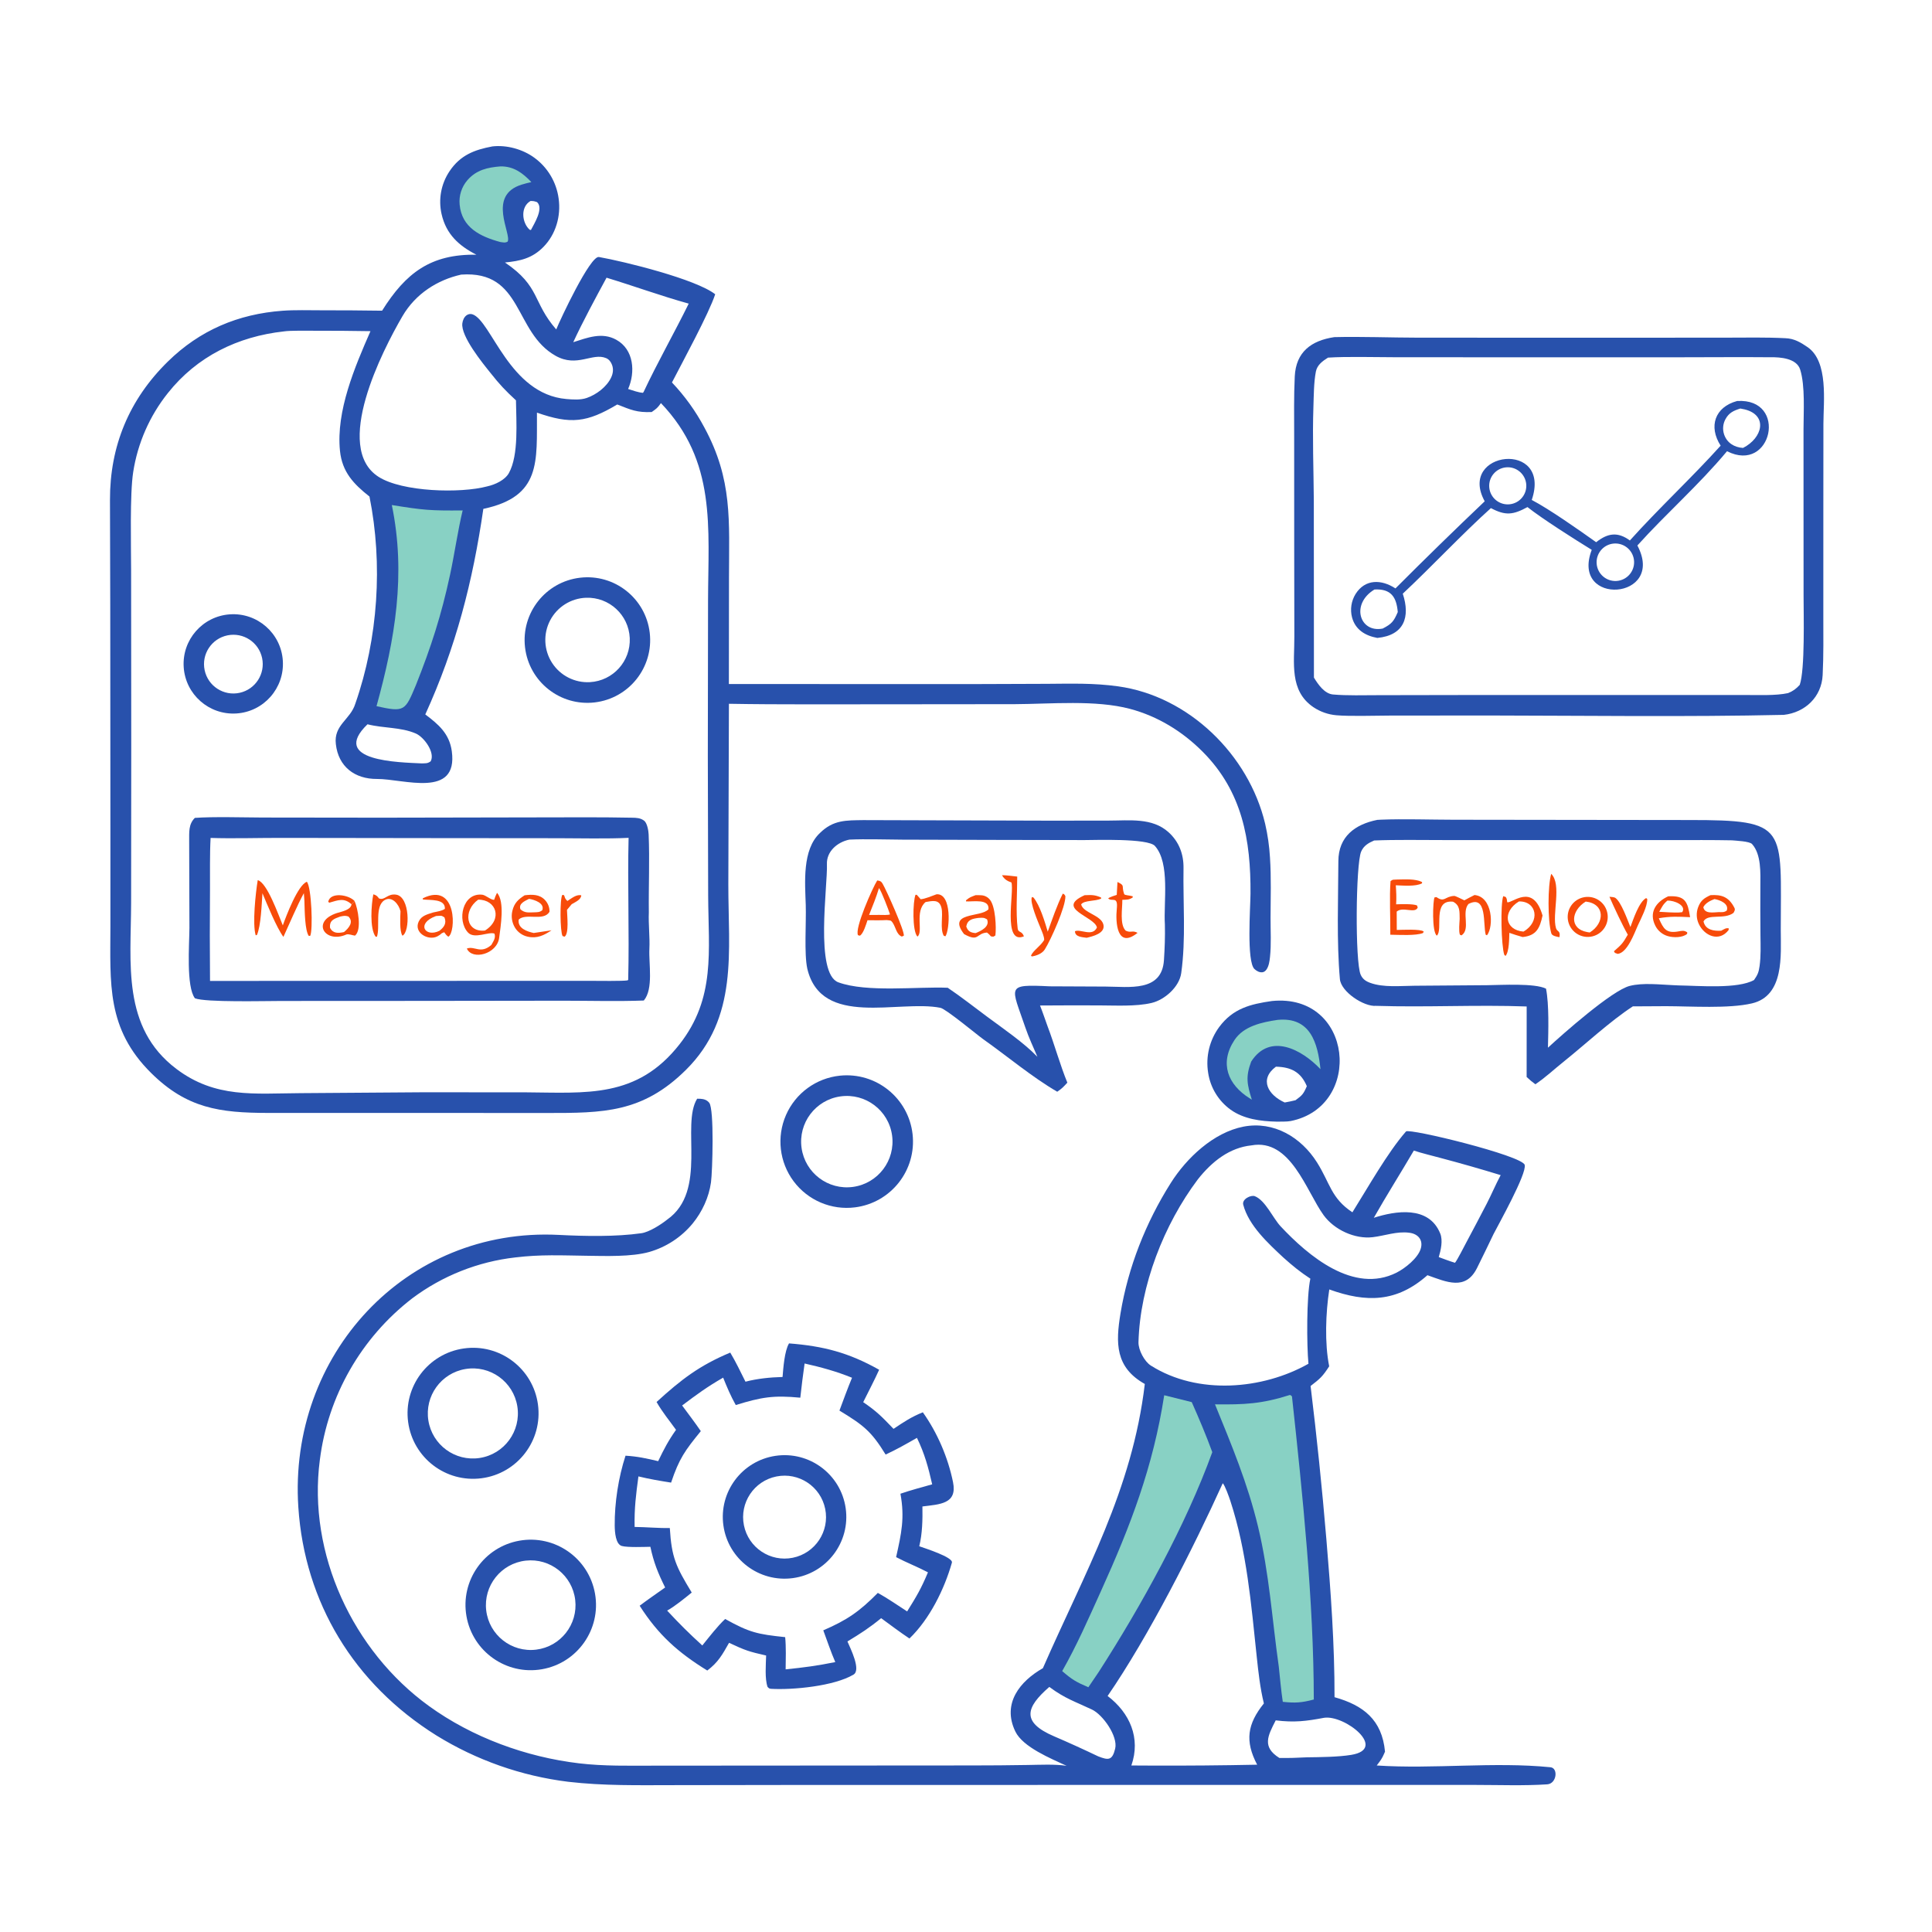
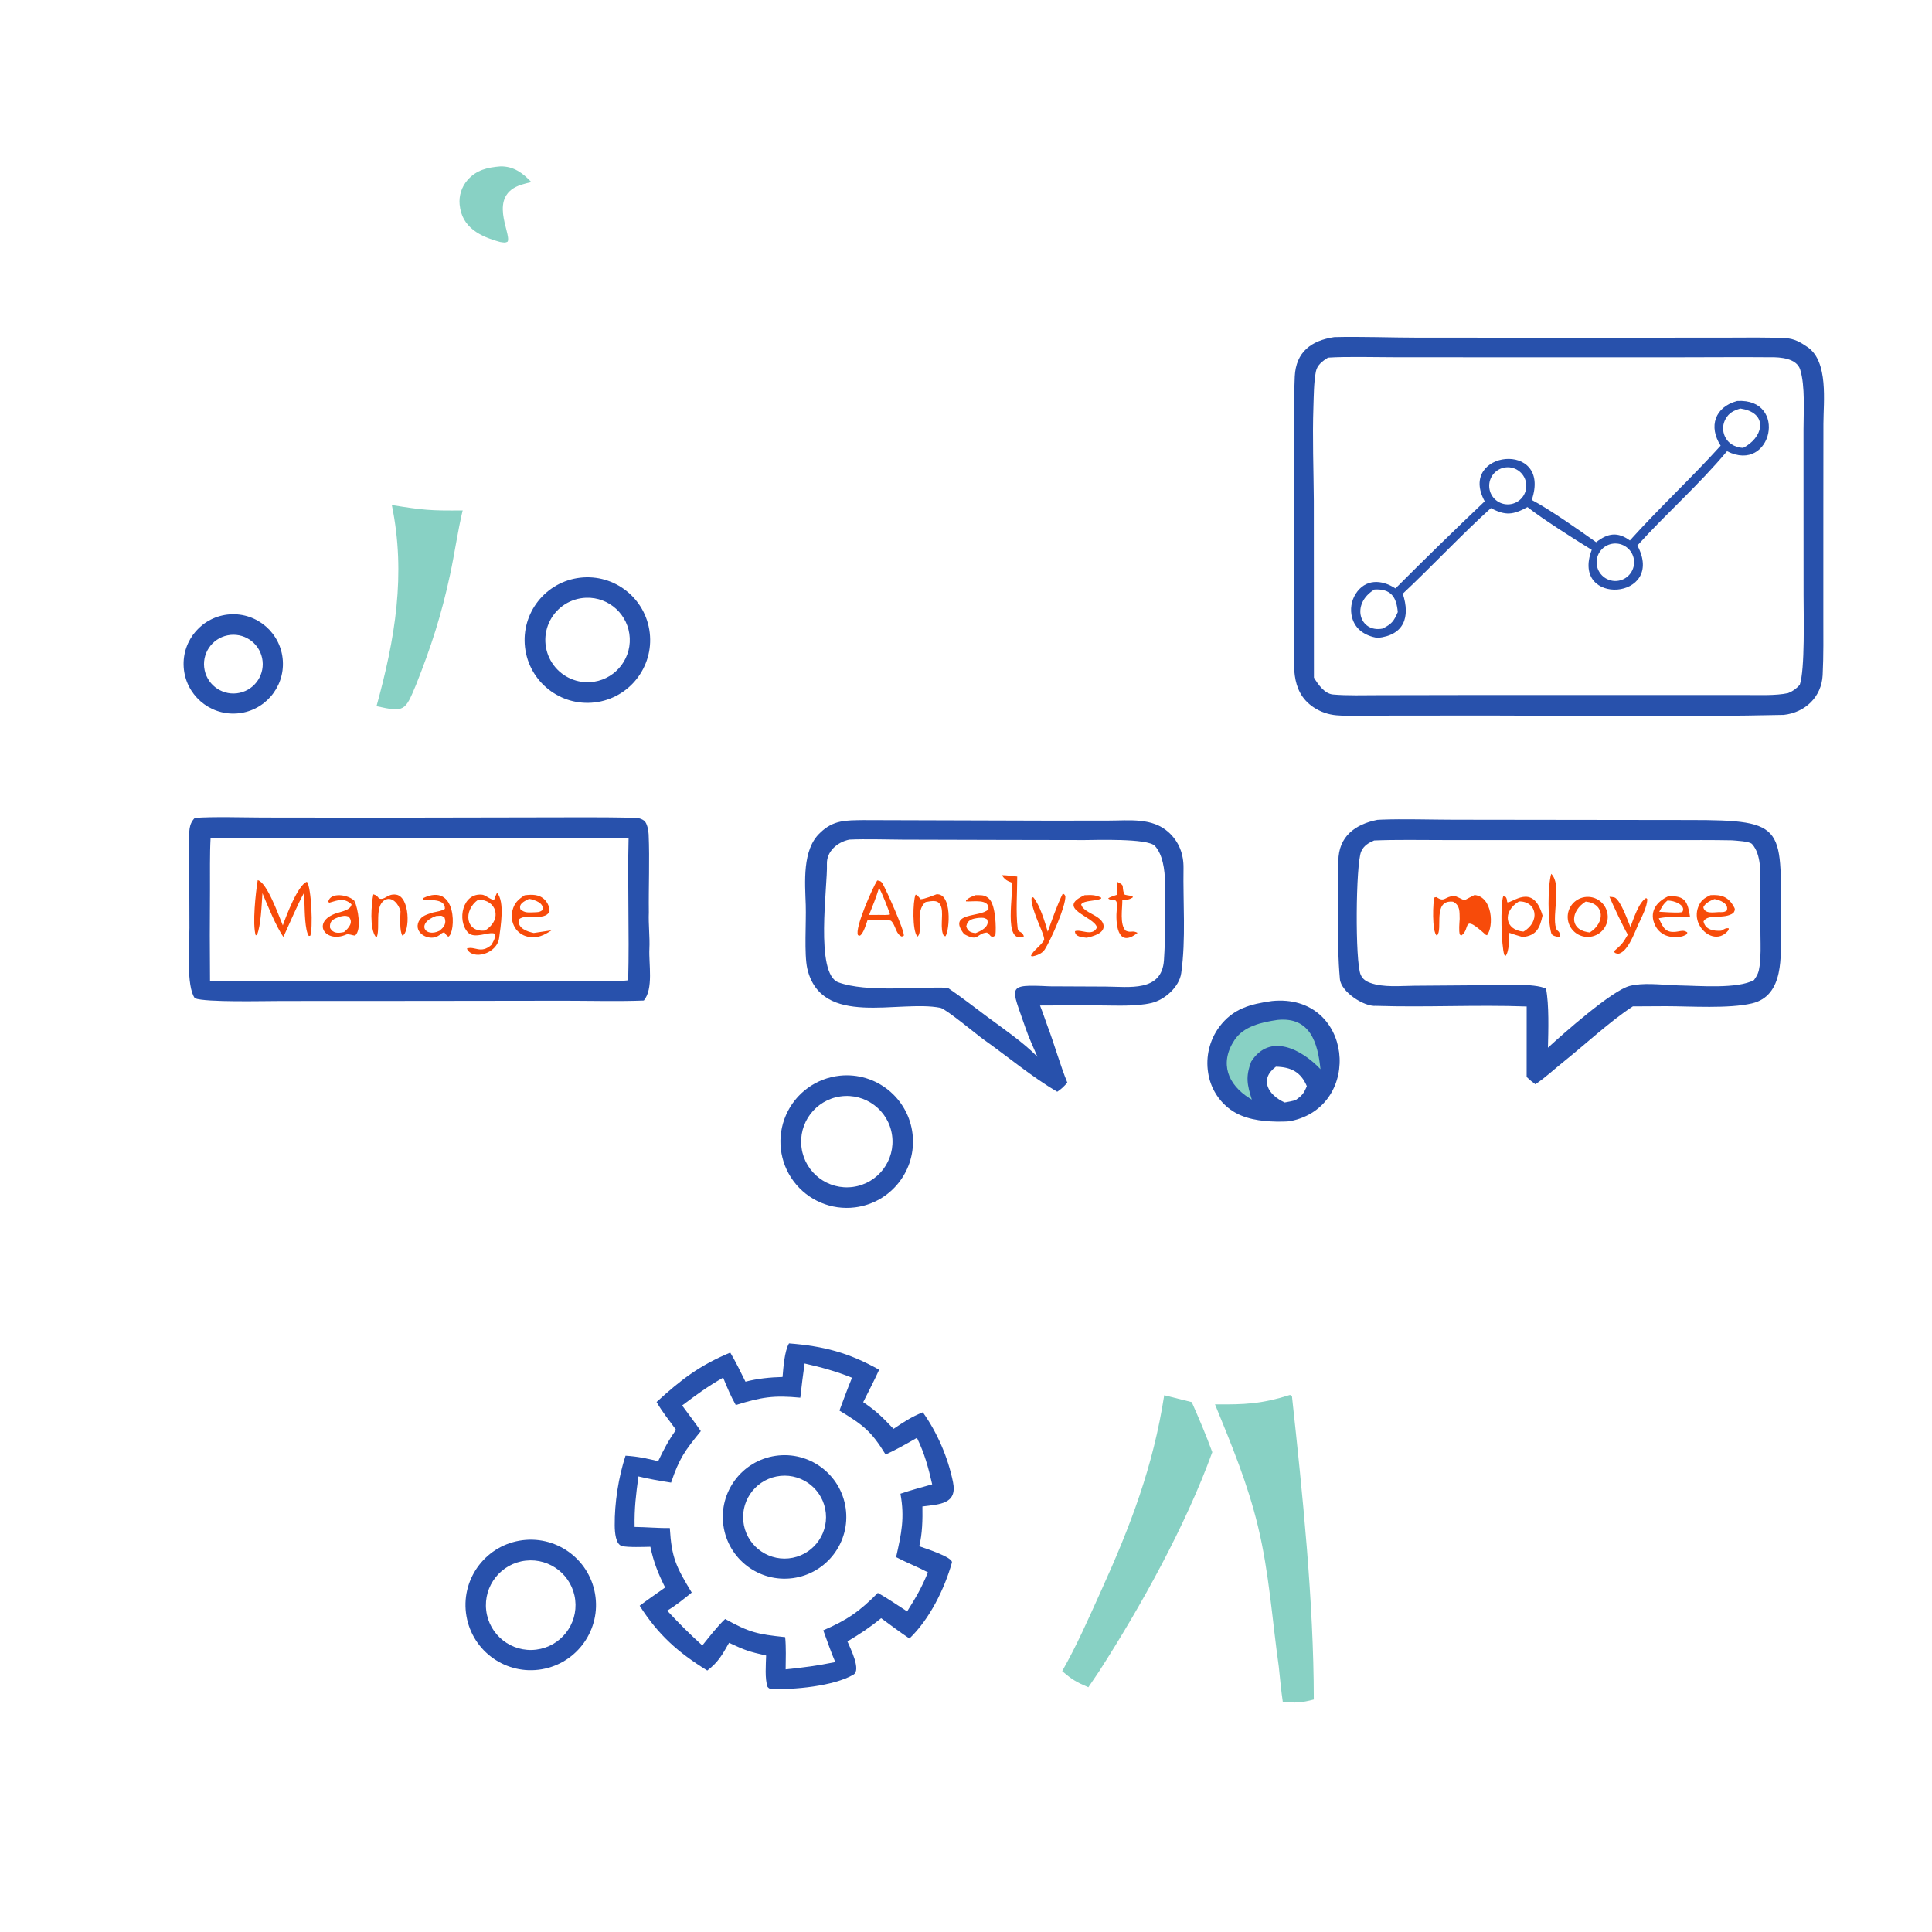
<svg xmlns="http://www.w3.org/2000/svg" width="381" height="381" viewBox="0 0 381 381">
-   <path fill="#2851AC" transform="scale(0.372 0.372)" d="M261.025 77.617C268.622 76.747 277.117 79.1 283.287 83.622C290.35 88.782 294.997 96.605 296.149 105.276C297.442 114.538 294.66 124.252 288.022 130.965C282.038 137.016 275.724 138.363 267.694 139.151C286.576 151.953 282.16 160.072 294.875 174.639C297.007 169.337 312.894 135.431 317.506 136.245C331.159 138.652 368.926 147.998 379.14 155.991C375.858 166.104 361.761 192.019 356.22 202.755C362.988 209.886 368.76 217.9 373.378 226.578C388.446 254.342 386.493 276.149 386.45 306.326L386.395 362.627L517.587 362.643L554.964 362.512C567.993 362.422 579.747 362.042 592.733 363.843C630.269 369.051 662.008 400.226 670.673 436.667C672.035 442.564 672.895 448.565 673.244 454.606C673.943 465.182 673.581 476.004 673.545 486.604C673.523 493.386 673.973 500.634 673.249 507.365C673.014 509.553 672.671 512.108 671.391 513.968C670.868 514.727 670.047 515.372 669.11 515.44C667.576 515.552 666.115 514.728 665.019 513.703C660.77 509.727 662.866 480.909 662.916 473.786C663.119 445.226 658.542 419.592 637.6 398.547C626.869 387.763 613.8 379.711 599.035 375.785C580.743 370.92 557.02 373.207 538.014 373.292L468.576 373.359C441.404 373.309 413.52 373.573 386.415 373.088L386.103 468.763C386.061 504.291 391.6 539.424 363.652 567.142C340.63 589.976 319.796 590.038 289.68 590.021L254.172 590.002L141.997 589.99C116.476 589.949 99.073 587.555 80.159 568.856C56.369 545.336 58.481 521.389 58.53 490.862L58.525 440.278L58.447 321.481C58.425 302.717 58.364 283.891 58.301 265.115C58.205 236.502 68.464 211.799 88.94 191.709C105.914 175.054 126.215 166.447 149.893 164.725C156.272 164.261 163.942 164.481 170.515 164.492C181.194 164.483 191.873 164.554 202.551 164.704C215.131 144.628 228.37 134.633 252.54 135.027C243.27 130.287 236.512 124.174 234.093 113.504C232.307 105.672 233.83 97.45 238.303 90.777C244.04 82.212 251.53 79.401 261.025 77.617ZM350.38 213.697C348.386 216.449 348.177 216.489 345.475 218.432C337.539 218.746 334.548 217.283 327.224 214.421C311.148 224.009 302.581 225.043 284.647 218.746C284.49 244.687 287.103 263.213 256.227 269.764C250.63 308.36 241.705 343.05 225.456 378.741C232.371 383.94 238.242 388.878 239.511 398.245C242.928 423.483 213.922 412.865 199.833 412.944C187.982 413.01 179.372 406.329 178.05 394.526C176.79 384.298 185.752 381.527 188.352 373.064C200.463 338.439 203.048 298.922 195.867 263.228C187.498 256.623 181.37 250.257 180.228 238.993C178.089 217.878 188.095 194.514 196.396 175.554C186.563 175.387 176.729 175.313 166.895 175.33C163.437 175.323 153.659 175.16 150.462 175.689C126.067 178.387 104.444 188.907 89.002 208.355C79.321 220.484 72.98 234.932 70.607 250.267C68.793 261.819 69.487 289.482 69.504 302.147L69.577 395.41L69.508 478.615C69.448 510.524 64.453 544.63 93.4 566.574C114.175 582.322 134.794 579.633 159.361 579.501L224.273 579.038L278.632 579.069C310.848 579.274 337.704 582.402 360.268 553.561C379.416 529.086 375.565 504.304 375.414 474.87L375.233 400.75L375.349 318.276C375.447 279.474 379.86 244.548 350.38 213.697ZM281.249 106.539C275.756 109.675 276.648 118.123 280.806 121.809L281.453 121.93C283.251 118.448 288.316 110.534 284.716 107.158C283.002 106.587 283.055 106.599 281.249 106.539ZM223.625 404.697C225.82 404.606 226.599 404.795 228.301 403.599C230.835 399.013 224.811 390.718 220.378 388.825C212.306 385.378 203.42 386.146 194.816 383.958C174.52 403.636 211.789 404.108 223.625 404.697ZM321.541 147.217C315.756 157.901 308.984 170.396 303.892 181.404C311.441 179.012 319.081 175.924 326.66 180.088C336.099 185.272 336.895 197.301 332.979 206.212C335.471 206.995 338.243 208.03 340.801 208.251L341.181 207.81C348.336 192.535 357.475 176.455 365.102 160.96C350.123 156.782 336.216 151.676 321.541 147.217ZM244.471 145.575C231.948 148.372 220.307 155.671 213.333 167.647C202.642 186.005 176.375 237.199 200.658 252.762C213.21 260.807 244.156 261.657 258.368 257.819C262.579 256.882 267.735 254.454 269.777 250.774C275.087 241.2 273.647 223.455 273.526 212.23C267.896 207.036 264.818 203.786 260.081 197.777C255.868 192.551 244.182 178.21 245.097 171.381C245.308 169.799 245.991 168.129 247.313 167.15C248.195 166.497 249.386 166.271 250.435 166.615C260.51 169.924 269.895 208.91 300.237 211.527C303.726 211.827 307.699 212.124 311.056 210.963C316.183 209.191 321.709 205.049 324.022 200.031C325.004 197.899 325.279 195.644 324.449 193.417C323.872 191.868 322.864 190.503 321.3 189.846C314.009 186.783 305.949 194.995 294.596 188.649C272.223 176.144 277.418 143.237 244.471 145.575Z" />
  <path fill="#2851AC" transform="scale(0.372 0.372)" d="M103.297 433.58C113.505 432.859 128.811 433.359 139.28 433.393L202.304 433.468L287.183 433.311C303.086 433.28 319.096 433.17 334.994 433.482C337.382 433.529 339.444 433.567 341.462 435.061C343.058 436.243 343.788 440.385 343.857 442.314C344.453 456.073 343.793 469.921 343.963 483.699C343.689 489.92 344.565 496.866 344.255 502.983C343.852 510.932 346.523 524.21 341.299 530.397C327.98 530.915 312.268 530.506 298.813 530.498L223.169 530.596L149.274 530.633C140.59 530.627 109.098 531.456 103.33 529.219C98.639 523.002 100.366 500.78 100.422 491.891L100.286 445.978C100.316 441.152 99.872 436.975 103.297 433.58ZM111.34 520.011L271.31 519.969L313.637 519.965C316.802 519.967 330.245 520.171 332.722 519.709L333.018 519.408C333.668 494.218 332.61 468.866 333.232 444.153C321.811 444.733 307.392 444.363 295.718 444.355L229.628 444.297L149.043 444.187C137.544 444.167 122.909 444.593 111.641 444.205C111.163 452.784 111.366 463.138 111.325 471.832C111.188 487.891 111.193 503.952 111.34 520.011Z" />
  <path fill="#F74B0A" transform="scale(0.372 0.372)" d="M263.489 473.292C267.714 478.018 265.352 491.282 264.624 497.095C263.529 505.848 250.285 509.226 247.483 502.838C251.745 501.318 254.68 505.94 260.465 500.954C261.584 498.917 262.906 497.221 262.126 494.923C259.081 493.725 251.495 498.015 248.091 494.351C242.104 487.906 245.2 473.071 255.691 474.312C257.467 474.522 260.231 477.124 261.953 477.013C262.488 475.397 262.743 474.839 263.489 473.292ZM257.115 493.289C266.671 487.317 263.117 476.838 253.501 476.931C245.263 482.806 246.944 494.451 257.115 493.289Z" />
  <path fill="#F74B0A" transform="scale(0.372 0.372)" d="M136.627 466.585C141.641 467.879 147.645 485.186 149.925 490.57C151.767 485.435 157.879 469.228 162.668 467.447C165.143 470.18 166.001 493.122 164.438 496.124L163.684 496.14C161.615 493.211 161.536 482.771 161.408 478.876C161.438 477.687 161.165 474.791 161.082 473.475C157.423 480.195 153.555 489.485 150.243 496.67C146.65 491.8 141.605 479.447 139.128 473.519C138.713 479.384 138.346 490.717 136.208 495.649L135.549 495.824C133.729 489.805 135.517 473.282 136.627 466.585Z" />
  <path fill="#F74B0A" transform="scale(0.372 0.372)" d="M229.664 483.7C231.615 483.275 234.294 482.908 235.843 481.806C236.093 476.311 228.039 477.306 224.131 476.83L224.172 476.186C242.551 467.181 241.711 494.752 237.652 496.567C236.482 495.681 236.343 495.356 235.476 494.191L234.239 494.708C233.534 495.38 232.734 495.946 231.865 496.385C227.009 498.885 219.134 494.431 221.985 488.482C223.501 485.32 226.597 484.719 229.664 483.7ZM232.941 493.444C235.461 491.475 236.855 489.47 235.61 486.318C233.675 485.072 233.968 485.515 231.16 485.598C220.426 489.484 225.285 497.186 232.941 493.444Z" />
  <path fill="#F74B0A" transform="scale(0.372 0.372)" d="M278.122 474.608C282.078 474.134 286.02 473.998 288.95 477.169C290.507 478.834 291.353 481.04 291.31 483.319C288.252 488.622 278.846 483.847 274.985 487.472C274.254 492.158 279.48 493.835 282.941 494.596L292.374 493.175C288.428 495.819 284.703 497.664 279.757 496.557C276.964 495.953 274.536 494.242 273.027 491.815C271.383 489.13 270.877 485.9 271.621 482.84C272.636 478.676 274.722 476.791 278.122 474.608ZM283.234 483.64C285.153 483.534 285.924 483.681 287.469 482.546C288.886 478.768 283.26 476.937 280.444 476.504C278.111 477.708 274.792 479.038 275.91 482.075C278.281 484.09 280.144 483.695 283.234 483.64Z" />
  <path fill="#F74B0A" transform="scale(0.372 0.372)" d="M187.95 477.63C189.74 481.618 191.901 492.968 188.196 496.002C186.587 495.802 185.021 495.029 183.667 495.375C172.384 500.426 164.704 488.613 178.565 484.037C181.312 483.182 185.913 482.417 186.358 479.394L187.95 477.63ZM182.36 494.106C184.881 492.031 187.688 488.783 184.69 485.849C182.822 485.266 182.24 485.529 180.335 485.888C177.135 487.094 174.568 487.8 174.963 491.851C176.546 494.994 179.416 494.741 182.36 494.106Z" />
  <path fill="#F74B0A" transform="scale(0.372 0.372)" d="M197.9 474.101C199.486 474.498 200.055 475.12 200.898 476.264C203.985 477.523 205.309 473.597 209.977 474.273C217.4 475.348 217.436 493.945 213.372 496.037C211.702 493.848 212.222 485.955 212.309 483.079C211.479 479.395 207.755 474.797 203.833 477.213C198.563 480.458 201.565 491.401 199.831 496.544L199.143 496.579C195.832 492.155 196.866 479.436 197.9 474.101Z" />
-   <path fill="#F74B0A" transform="scale(0.372 0.372)" d="M300.568 482.338C300.634 485.599 301.739 494.894 299.298 496.557L298.241 496.229C296.895 494.09 296.727 476.237 298.111 474.402C299.908 474.346 298.514 475.573 300.783 477.636L301.986 476.82C303.782 475.677 305.891 474.111 308.144 474.621C308.044 476.952 304.965 478.198 303.063 479.333L300.568 482.338Z" />
  <path fill="#F74B0A" transform="scale(0.372 0.372)" d="M186.358 479.394C182.407 475.803 179.313 477.165 174.573 478.542L173.985 478.062C175.075 472.733 184.792 474.247 187.95 477.63L186.358 479.394Z" />
  <path fill="#2851AC" transform="scale(0.372 0.372)" d="M307.52 306.257C325.777 304.123 342.307 317.195 344.438 335.452C346.57 353.71 333.496 370.237 315.238 372.366C296.984 374.495 280.46 361.424 278.329 343.17C276.198 324.917 289.266 308.391 307.52 306.257ZM312.742 361.621C324.999 360.927 334.412 350.495 333.846 338.231C333.28 325.968 322.946 316.447 310.678 316.885C302.627 317.173 295.352 321.762 291.625 328.904C287.898 336.046 288.295 344.639 292.663 351.407C297.032 358.176 304.7 362.076 312.742 361.621Z" />
  <path fill="#2851AC" transform="scale(0.372 0.372)" d="M121.864 325.674C136.41 324.681 148.994 335.698 149.934 350.247C150.874 364.797 139.812 377.341 125.259 378.228C110.78 379.11 98.315 368.117 97.38 353.642C96.445 339.167 107.392 326.662 121.864 325.674ZM127.079 367.266C135.417 365.422 140.714 357.206 138.95 348.851C137.187 340.496 129.023 335.12 120.651 336.803C112.164 338.508 106.699 346.81 108.486 355.28C110.273 363.749 118.627 369.135 127.079 367.266Z" />
  <path fill="#88D1C4" transform="scale(0.372 0.372)" d="M207.712 267.727C224.344 270.411 228.154 270.761 245.266 270.59C242.742 281.041 240.951 293.661 238.615 304.536C233.985 326.094 228.562 342.89 220.493 363.163C214.76 376.803 214.591 377.704 199.6 374.361C209.422 338.779 215.314 304.463 207.712 267.727Z" />
  <path fill="#88D1C4" transform="scale(0.372 0.372)" d="M265.29 88.21C272.306 88.1 277.119 91.722 281.683 96.537C279.976 96.9 278.286 97.338 276.618 97.849C258.011 103.55 271.321 123.97 269.108 128.086C267.756 128.852 266.735 128.497 265.148 128.284C254.723 125.433 244.789 120.726 243.661 108.436C243.217 103.758 244.701 99.101 247.77 95.542C252.545 90.033 258.506 88.755 265.29 88.21Z" />
-   <path fill="#2851AC" transform="scale(0.372 0.372)" d="M369.573 582.455C370.127 582.448 370.681 582.451 371.233 582.486C373.129 582.607 374.718 583.068 375.97 584.592C378.69 587.904 377.693 621.2 376.905 626.821C375.791 634.761 372.25 642.403 367.192 648.606C361.212 655.851 353.177 661.115 344.145 663.702C334.728 666.332 321.032 665.846 311.087 665.708C297.698 665.524 286.653 664.952 273.202 666.588C253.382 668.834 234.518 676.318 218.549 688.272C191.443 709.171 173.804 740.028 169.55 773.989C163.015 823.628 187.092 875.203 227.351 904.37C250.332 921.019 278.829 931.432 306.938 934.773C320.169 936.346 333.577 936.024 346.889 936.012L393.209 935.984L515.29 935.902C525.164 935.903 535.038 935.82 544.91 935.654C551.218 935.576 559.286 935.13 565.423 936.107C557.097 932.215 542.268 926.214 538.255 917.906C531.027 902.946 540.862 891.159 552.852 884.347C574.963 833.813 600.234 789.957 606.884 733.675C591.177 724.862 591.408 711.958 594.003 696.253C598.051 671.751 607.396 648.102 620.657 627.124C629.06 613.831 643.283 600.353 659.219 597.245C675.299 594.182 689.764 602.876 698.189 616.247C705.141 627.28 705.574 635.146 716.935 642.664C725.192 629.504 735.531 611.04 745.348 599.815C746.97 597.961 807.032 612.611 808.278 617.554C809.449 622.203 794.239 649.343 791.753 654.213C788.878 660.229 785.971 666.248 782.993 672.216C776.941 684.341 766.853 679.6 756.719 676.01C740.475 690.398 724.427 690.677 704.683 683.561C702.784 695.868 702.162 712.065 704.632 724.309C701.148 729.683 699.907 730.792 694.77 734.748C698.075 761.772 700.865 788.856 703.14 815.985C705.459 843.37 707.53 872.213 707.46 899.715C722.691 903.993 732.646 911.663 734.218 928.573L733.871 929.392C732.618 932.4 731.763 933.346 729.835 935.921C760.095 937.923 791.727 933.856 821.931 936.853C826.167 937.274 825.264 945.581 820.214 945.914C807.876 946.728 795.134 946.24 782.709 946.231L682.79 946.224L427.421 946.239L357.005 946.342C338.24 946.366 319.911 946.737 301.207 944.558C276.397 941.496 252.542 933.103 231.279 919.957C187.574 892.595 161.508 849.473 158.154 799.017C152.794 718.401 215.021 650.476 296.291 654.651C310.064 655.358 326.428 655.685 339.975 653.76C344.189 653.161 350.366 649.184 353.701 646.523C375.338 631.318 360.88 596.403 369.573 582.455ZM693.637 722.954C692.699 713.144 692.586 687.303 694.647 677.848C689.207 674.285 685.173 670.988 680.328 666.641C672.288 659.129 661.983 649.717 659.069 638.661C658.273 635.639 663.216 633.327 665.224 634.131C670.842 636.382 674.818 645.768 678.879 650.106C693.542 665.77 717.643 686.146 740.39 674.626C744.99 672.279 751.53 667.033 753.112 662.126C754.645 657.372 751.738 654.027 747.022 653.497C740.551 652.631 734.042 655.112 727.704 655.859C718.196 656.979 707.289 651.915 701.675 644.185C692.509 631.564 684.213 603.373 663.415 607.188C651.926 608.378 642.573 615.587 634.97 625.246C617.02 649.133 604.338 681.532 603.533 711.528C603.423 715.651 606.712 721.779 610.078 723.909C634.955 739.65 669.32 736.682 693.637 722.954ZM610.875 935.976C629.4 936.045 647.924 935.888 666.445 935.505C659.812 922.892 661.269 913.912 670.007 903.023C668.017 894.888 667.095 886.501 666.216 878.195C663.269 850.357 660.989 822.383 652.219 795.612C651.612 793.76 649.39 787.432 648.208 786.296C632.437 821.08 608.921 867.43 587.168 899.076C598.939 908.02 604.845 921.405 599.758 935.919L610.875 935.976ZM701.937 910.637C692.412 912.438 686.165 913.214 676.284 912C672.035 920.286 668.944 926.093 678.212 931.924C683.463 932.008 687.658 931.857 692.875 931.589C699.898 931.499 709.509 931.419 716.342 930.29C735.776 927.079 712.913 908.998 701.937 910.637ZM749.51 609.933C742.57 621.767 735 633.756 728.291 645.577C739.772 641.887 757.495 638.959 763.519 653.969C764.978 657.603 763.819 662.72 762.719 666.41C765.551 667.447 768.446 668.57 771.328 669.43C772.557 667.951 776.244 660.654 777.343 658.603C780.94 651.887 784.544 645.031 788.059 638.264C790.613 633.349 792.947 627.767 795.536 622.962C785 619.727 774.402 616.699 763.748 613.88C760.164 612.895 752.751 611.098 749.51 609.933ZM556.26 894.274C543.809 905.097 541.271 912.946 558.772 920.448C566.604 923.805 574.504 927.409 582.193 931.084C587.58 933.181 589.641 933.335 591.175 926.996C592.749 920.493 584.706 909.039 578.889 906.277C569.897 902.009 564.725 900.539 556.26 894.274Z" />
  <path fill="#88D1C4" transform="scale(0.372 0.372)" d="M683.753 739.516C684.436 739.648 684.232 739.682 684.902 740.271C690.487 791.653 696.447 849.191 696.472 900.95C690.026 902.664 686.62 902.87 680.033 902.173C679.143 896.345 678.541 889.329 677.895 883.382C674.354 858.471 672.902 834.199 666.909 809.288C661.387 786.334 652.968 766.233 644.103 744.476C659.766 744.644 668.676 744.275 683.753 739.516Z" />
  <path fill="#88D1C4" transform="scale(0.372 0.372)" d="M617.175 739.647L631.771 743.295C635.762 752.318 639.273 760.559 642.661 769.82C628.587 808.674 604.9 851.463 582.456 886.339L576.957 894.452C570.575 891.722 568.286 890.39 563.089 885.883C570.943 872.069 577.018 858.102 583.542 843.703C599.376 808.759 611.305 777.554 617.175 739.647Z" />
  <path fill="#2851AC" transform="scale(0.372 0.372)" d="M707.328 178.718C721.531 178.361 737.358 178.987 751.748 179.006L855.08 179.035L915.425 178.998C925.611 178.989 936.291 178.761 946.458 179.289C951.093 179.446 954.523 181.467 958.25 184.033C969.392 191.707 966.652 212.871 966.627 224.743L966.593 269.498L966.583 326.68C966.579 337.094 966.751 347.502 966.225 357.903C965.64 369.453 956.965 377.7 945.625 378.966C893.917 380.113 840.111 379.372 788.302 379.295L736.462 379.347C728.769 379.369 715.638 379.804 708.44 379.173C704.101 378.798 699.926 377.335 696.302 374.919C683.368 366.163 686.221 351.347 686.157 337.549L686.085 289.917L686.064 231.158C686.065 220.608 685.865 210.108 686.377 199.566C687.008 186.574 695.118 180.549 707.328 178.718ZM696.543 359.206C698.752 362.853 702.159 367.757 706.636 368.159C713.973 368.818 723.279 368.538 730.691 368.525L784.43 368.429L896.277 368.426L924.955 368.43C931.878 368.427 941.406 368.855 947.885 367.431C950.517 366.375 952.149 365.163 954.08 363.057C956.918 354.919 956.112 325.699 956.111 315.586L956.09 269.273L956.081 227.583C956.076 218.403 957.03 204.65 954.313 195.922C952.445 189.923 943.739 189.295 938.7 189.388C923.25 189.251 907.756 189.385 892.286 189.396L801.789 189.411L738.588 189.369C728.443 189.362 713.886 188.94 704.007 189.585C701.146 191.381 698.254 193.456 697.571 196.997C696.465 202.73 696.474 209.65 696.273 215.494C695.7 232.172 696.366 248.805 696.482 265.445L696.543 359.206Z" />
  <path fill="#2851AC" transform="scale(0.372 0.372)" d="M920.88 212.58C948.062 210.931 939.407 251.353 915.53 239.2C900.64 257.082 883.306 272.184 868.009 289.173C883.375 318.2 832.312 321.686 843.812 291.479C835.032 286.084 817.658 275.091 809.749 268.817C802.119 272.983 798.046 273.452 790.364 269.355C775.201 282.99 759.087 300.265 743.643 314.724C747.736 327.188 744.313 336.797 730.158 338.18C723.787 337.023 718.495 333.861 716.737 327.265C715.657 323.071 716.327 318.618 718.593 314.928C723.696 306.792 732.397 307.107 739.763 311.932C755.328 296.329 771.1 280.933 787.075 265.75C772.34 238.94 822.876 233.059 812.014 265.032C821.362 269.903 837.241 281.101 846.152 287.435C852.336 282.557 857.605 281.811 864.03 286.512C879.416 269.378 896.872 253.217 912.15 236.253C905.615 226.13 909.047 215.776 920.88 212.58ZM740.988 324.47C740.307 316.536 737.448 312.04 728.635 312.502C715.912 320.181 720.728 335.636 733.002 333.211C737.765 330.742 738.848 329.455 740.988 324.47ZM849.407 290.922C847.362 292.906 846.267 295.673 846.399 298.519C846.531 301.366 847.878 304.019 850.098 305.805C852.293 307.571 855.134 308.323 857.915 307.874C863.286 307.007 866.963 301.985 866.166 296.603C865.37 291.221 860.396 287.478 855.004 288.204C852.896 288.488 850.934 289.441 849.407 290.922ZM924.024 237.456C934.421 232.171 937.323 220.208 925.001 217.054C924.202 216.858 923.395 216.695 922.582 216.565C919.047 217.69 916.551 218.777 914.684 222.251C913.352 224.705 913.093 227.6 913.967 230.252C915.456 234.775 919.426 237.175 924.024 237.456ZM800.237 267.338C805.624 266.816 809.578 262.041 809.086 256.652C808.594 251.262 803.84 247.282 798.448 247.745C793.014 248.211 788.996 253.009 789.492 258.441C789.988 263.872 794.808 267.863 800.237 267.338Z" />
  <path fill="#2851AC" transform="scale(0.372 0.372)" d="M730.14 434.632C730.847 434.587 731.555 434.55 732.264 434.522C743.649 434.054 758.743 434.544 770.467 434.559L848.457 434.656L895.434 434.714C948.419 434.679 944.016 438.181 944.021 493.256C944.022 506.239 946.025 527.874 928.735 531.917C916.395 534.802 896.349 533.422 883.25 533.398C877.368 533.396 871.486 533.429 865.604 533.496C853.471 541.407 840.229 553.773 828.812 562.903C823.617 567.057 819.586 570.967 813.934 574.794C812.038 573.381 811.003 572.562 809.302 570.931L809.323 533.553C782.868 532.579 755.934 534.074 729.452 533.22C723.066 533.77 710.911 525.807 710.307 519.039C708.538 499.202 709.417 476.458 709.497 456.463C709.549 443.515 718.298 436.991 730.14 434.632ZM819.575 524.104C821.253 532.632 820.816 546.414 820.597 555.401C828.478 548.148 854.519 525.055 863.941 522.653C870.957 520.865 879.957 521.971 887.189 522.268C888.085 522.305 888.98 522.346 889.875 522.392C900.506 522.54 921.233 524.382 929.853 519.527C931.75 516.791 932.341 515.44 932.792 512.139C933.526 506.758 933.321 501.51 933.26 496.051C933.161 487.087 933.167 478.784 933.203 469.723C933.23 462.926 933.765 452.959 928.807 447.452C927.46 445.957 920.234 445.683 918.146 445.474C907.673 445.266 897.054 445.349 886.572 445.345L828.498 445.334L765.19 445.335C753.385 445.337 740.187 445.073 728.469 445.556C725.443 446.867 722.919 448.307 721.566 451.464C718.702 458.144 718.286 509.959 721.331 516.742C722.353 519.019 724.014 520.164 726.318 521.011C733.411 523.62 742.492 522.612 749.943 522.562L788.372 522.271C795.862 522.182 813.588 521.119 819.575 524.104Z" />
  <path fill="#F74B0A" transform="scale(0.372 0.372)" d="M796.899 475.067L798.248 475.535C798.866 476.518 798.869 477.134 799.005 478.277C801.451 479.193 812.643 467.588 817.73 485.343C816.293 492.04 814.468 496.007 807.189 496.742C804.729 496.081 802.541 495.334 800.139 494.52C800.036 497.468 800.077 504.51 798.116 506.764L797.457 506.178C795.842 501.492 795.332 479.452 796.899 475.067ZM807.614 493.859C816.712 488.61 814.708 477.667 805.238 477.864C796.326 483.247 797.701 493.043 807.614 493.859Z" />
  <path fill="#F74B0A" transform="scale(0.372 0.372)" d="M839.008 475.797C844.705 474.316 850.52 477.754 851.968 483.459C853.416 489.165 849.945 494.96 844.231 496.375C841.302 497.1 838.203 496.545 835.708 494.848C833.213 493.15 831.559 490.472 831.158 487.481C830.445 482.162 833.814 477.148 839.008 475.797ZM842.753 494.328C850.859 489.33 850.925 479.07 840.621 477.936C832.764 482.801 831.772 492.368 841.436 494.119C841.874 494.196 842.313 494.266 842.753 494.328Z" />
-   <path fill="#F74B0A" transform="scale(0.372 0.372)" d="M781.672 474.469C791.299 475.343 791.944 491.143 788.295 495.801L787.628 495.555C786.08 490.169 788.521 473.969 778.432 479.237C774.65 483.821 779.764 492.549 774.764 495.873L773.905 495.49C773.234 493.556 773.686 489.369 773.799 487.125C773.689 483.336 774.139 479.956 770.263 478.006C759.094 476.839 765.198 492.871 761.707 495.997C758.971 494.196 759.595 477.251 760.485 475.724L761.505 475.579C765.863 478.616 765.804 475.2 770.922 474.943C771.607 474.908 775.104 476.788 776.285 477.286C778.06 476.307 779.856 475.368 781.672 474.469Z" />
+   <path fill="#F74B0A" transform="scale(0.372 0.372)" d="M781.672 474.469C791.299 475.343 791.944 491.143 788.295 495.801L787.628 495.555C774.65 483.821 779.764 492.549 774.764 495.873L773.905 495.49C773.234 493.556 773.686 489.369 773.799 487.125C773.689 483.336 774.139 479.956 770.263 478.006C759.094 476.839 765.198 492.871 761.707 495.997C758.971 494.196 759.595 477.251 760.485 475.724L761.505 475.579C765.863 478.616 765.804 475.2 770.922 474.943C771.607 474.908 775.104 476.788 776.285 477.286C778.06 476.307 779.856 475.368 781.672 474.469Z" />
  <path fill="#F74B0A" transform="scale(0.372 0.372)" d="M906.755 474.539C912.554 474.185 916.402 475.332 919.432 481.223C919.99 482.309 919.459 483.025 918.948 483.955C913.917 487.693 905.497 484.107 903.067 488.438C904.002 493.032 908.637 493.619 912.447 493.39C914.192 492.49 914.802 491.891 916.416 492.105L916.387 492.999C911.379 499.592 903.543 496.123 900.594 489.857C899.252 487.044 899.121 483.803 900.232 480.891C901.604 477.289 903.461 476.084 906.755 474.539ZM911.125 483.531C912.937 483.534 913.942 483.754 915.39 482.711C916.709 479.053 911.763 477.091 908.874 476.61C906.647 477.457 904.095 478.709 902.964 480.922C903.65 484.569 908.204 483.659 911.125 483.531Z" />
  <path fill="#F74B0A" transform="scale(0.372 0.372)" d="M884.347 475.156C893.485 474.655 894.644 478.056 895.961 486.22C889.81 485.924 885.417 485.709 879.38 486.784L879.537 487.154C881.813 492.295 883.27 494.897 889.608 493.785C891.738 493.406 892.71 493.1 894.443 494.251L894.38 495.066C891.99 497.143 887.079 497.115 884.193 496.267C881.302 495.447 878.887 493.455 877.531 490.774C873.967 483.739 877.851 478.13 884.347 475.156ZM879.596 483.355C883.139 483.574 886.379 483.806 889.933 483.74L891.782 483.56C894.136 480 887.502 477.197 883.874 477.454C881.478 479.554 881.139 480.686 879.596 483.355Z" />
-   <path fill="#F74B0A" transform="scale(0.372 0.372)" d="M740.718 466.252C744.658 466.202 750.376 465.77 753.86 467.614L753.859 468.27C750.415 470.06 743.998 469.451 739.94 469.306C740.2 472.988 740.34 475.731 740.114 479.401C742.576 479.309 749.261 479.079 751.199 480.001L751.561 481.114C750.069 484.554 743.714 480.395 740.414 483.259L740.429 485.375L740.463 492.98C743.316 492.947 753.186 492.388 754.729 493.83L754.401 494.597C750.668 496.142 741.463 495.573 737.033 495.509C737.133 486.934 736.501 475.351 737.157 467.087C738.455 466.072 738.731 466.402 740.718 466.252Z" />
  <path fill="#F74B0A" transform="scale(0.372 0.372)" d="M864.313 491.439C865.911 487.222 868.837 478.159 872.651 476.079L873.243 476.59C873.334 480.559 869.991 486.817 868.241 490.624C866.401 494.778 862.646 505.158 857.566 505.67C855.861 504.976 856.333 505.545 855.566 504.293C859.607 500.736 860.19 500.269 862.929 495.485C860.354 491.062 855.14 479.95 853.198 475.397C853.938 475.435 855.749 475.593 856.261 475.937C859.414 478.056 862.792 487.764 864.313 491.439Z" />
  <path fill="#F74B0A" transform="scale(0.372 0.372)" d="M822.325 463.24C828.068 468.864 822.653 484.699 824.873 492.049C825.495 494.106 827.334 493.171 826.711 496.822C825.368 496.588 822.8 496.19 822.397 494.824C820.395 488.048 820.469 469.573 822.325 463.24Z" />
  <path fill="#2851AC" transform="scale(0.372 0.372)" d="M418.277 712.16C436.488 713.582 449.849 717.014 466.055 726.134C463.616 731.556 460.275 737.9 457.605 743.315C464.945 748.315 467.576 751.128 473.679 757.466C479.288 753.728 483.015 751.188 489.212 748.689C496.899 759.483 502.57 772.673 505.219 785.731C507.573 797.335 498.215 797.432 488.993 798.61C489.116 805.497 488.978 812.987 487.318 819.7C489.947 820.659 505.441 825.508 504.625 828.391C500.629 842.495 492.785 858.356 482.119 868.605C477.047 865.232 472.039 861.445 467.117 857.836C460.787 863.012 456.128 866.008 449.246 870.164C450.868 873.972 456.594 885.283 452.466 887.74C442.149 893.878 420.215 895.958 408.621 895.271C407.414 894.963 407.845 895.169 406.906 894.278C405.37 889.945 406.01 882.456 406.139 877.624C396.966 875.527 395.219 874.973 386.488 870.889C382.921 877.195 380.731 881.207 374.946 885.583C359.35 875.956 348.945 866.643 339.096 851.233C343.304 848.039 348.257 844.654 352.603 841.557C348.804 833.912 346.536 828.269 344.776 819.984C341.63 820.041 332.65 820.405 329.638 819.558C326.392 818.645 325.906 812.369 325.872 808.728C325.762 796.721 327.846 783.221 331.604 771.692C338.025 772.08 342.727 773.131 348.909 774.592C351.95 768.251 354.31 763.71 358.377 757.986C354.611 752.733 351.338 748.896 348.06 743.233C361.125 731.309 370.766 723.883 387.124 717.036C390.061 721.941 392.627 727.337 395.192 732.465C401.6 730.792 408.253 730.149 414.852 729.965C415.247 725.269 415.847 716.256 418.277 712.16ZM424.258 740.943C409.968 739.582 403.732 740.645 390.048 744.836C387.36 740.06 385.4 735.388 383.354 730.317C374.792 735.251 369.432 739.189 361.609 745.079C364.858 749.492 368.445 754.173 371.516 758.674C363.139 768.964 360.063 773.134 355.759 785.965C350.014 785.06 344.097 784.052 338.445 782.672C337.127 792.445 336.237 799.466 336.421 809.463C342.179 809.506 349.835 810.191 355.082 810.029C356.034 825.761 358.342 830.451 366.7 844.245C363.085 847.188 357.647 851.637 353.667 853.81C360.314 860.96 365.056 865.673 372.309 872.298C375.819 867.956 380.423 861.974 384.427 858.261C397.364 865.436 401.423 866.325 416.238 867.888C416.749 872.997 416.557 879.726 416.484 884.962C426.323 883.95 433.048 883.082 442.804 881.105C440.397 875.569 438.551 869.916 436.439 864.273C449.047 858.833 455.566 854.331 465.359 844.428C470.709 847.378 475.752 850.932 480.896 854.243C485.905 846.191 488.207 842.409 491.926 833.533C486.337 830.573 480.498 828.343 475.047 825.464C477.835 813.014 479.699 804.717 477.344 791.85C482.831 789.974 488.58 788.45 494.171 786.877C492.118 777.916 490.194 770.658 486.091 762.233C480.586 765.389 475.264 768.425 469.488 771.088C461.852 758.632 457.612 755.458 445.006 747.776C447.113 742.123 449.37 735.918 451.674 730.372C443.267 726.961 435.347 724.812 426.537 722.817C425.678 728.846 424.918 734.889 424.258 740.943Z" />
  <path fill="#2851AC" transform="scale(0.372 0.372)" d="M411.048 771.78C429.025 769.081 445.757 781.547 448.316 799.544C450.876 817.541 438.281 834.177 420.264 836.596C402.444 838.989 386.029 826.562 383.498 808.76C380.967 790.959 393.267 774.449 411.048 771.78ZM420.286 825.797C432.173 823.385 439.859 811.8 437.46 799.911C435.062 788.022 423.485 780.324 411.593 782.71C399.684 785.1 391.971 796.698 394.374 808.604C396.776 820.511 408.382 828.211 420.286 825.797Z" />
  <path fill="#2851AC" transform="scale(0.372 0.372)" d="M457.609 434.759L557.17 435.052L587.77 435.013C598.823 435.002 610.826 433.366 619.468 441.177C625.06 446.231 627.525 452.888 627.406 460.272C627.095 478.621 628.739 497.73 626.19 515.879C625.158 523.231 617.397 530.044 610.496 531.678C602.084 533.671 591.117 532.994 582.433 532.983C572.065 532.943 561.697 532.96 551.329 533.035C552.688 536.422 554.019 540.4 555.275 543.871C558.961 553.564 562.038 564.733 565.822 573.939C563.75 576.173 563.065 576.991 560.465 578.748C547.154 571.026 533.819 559.8 521.177 550.868C518.121 548.709 501.486 534.85 498.537 534.263C476.426 529.864 435.432 545.083 427.959 513.486C426.237 505.641 427.445 489.111 427.147 479.704C426.779 468.041 425.16 450.446 434.674 441.587C441.795 434.539 448.686 434.919 457.609 434.759ZM502.413 523.634C509.317 528.275 516.604 534.005 523.348 539.011C531.829 545.308 542.659 552.681 549.953 560.227C547.81 555.199 545.347 549.96 543.589 544.792C536.038 522.598 532.997 521.746 556.425 522.868L586.095 523.001C598.497 523.056 615.9 526.029 617.029 509.04C617.446 502.756 617.677 496.482 617.528 490.14C616.763 478.346 620.407 457.576 612.25 448.459C608.519 444.288 580.364 445.345 574.824 445.34L529.669 445.256L478.573 445.119C469.793 445.083 458.915 444.689 450.274 445.096C443.796 446.428 438.101 451.443 438.367 458.12C438.822 469.538 431.87 516.19 444.446 520.76C459.559 526.251 486.105 522.959 502.413 523.634Z" />
  <path fill="#F74B0A" transform="scale(0.372 0.372)" d="M465.029 466.75C466.43 466.931 467.12 467.147 467.854 468.405C469.951 471.999 479.557 493.453 479.14 496.039L478.068 496.487C475.165 495.353 474.882 491.48 473.119 488.993C472.199 487.697 471.932 488.031 470.062 487.75C466.768 487.943 463.205 487.851 459.883 487.828C459.125 490.032 457.741 494.888 455.851 496.028L454.849 495.779C452.921 492.274 462.618 470.515 465.029 466.75ZM460.718 485.019L466.375 485.016C467.717 485.018 470.796 485.207 471.813 484.731C471.049 482.341 467.318 472.498 465.967 470.772C464.499 475.699 462.611 480.252 460.718 485.019Z" />
  <path fill="#F74B0A" transform="scale(0.372 0.372)" d="M517.169 474.547C518.199 474.537 519.531 474.516 520.541 474.624C522.226 474.812 523.765 475.669 524.811 477.004C527.702 480.62 528.219 491.511 527.679 495.907C526.229 496.752 526.994 496.588 525.297 496.375C524.423 495.379 524.265 495.139 523.216 494.36C517.303 494.816 519.085 499.562 511.095 495.201C501.813 483.247 520.138 486.542 524.007 482.012C524.581 476.268 515.769 478.087 512.08 477.858L512.124 477.25C514.113 475.586 514.679 475.506 517.169 474.547ZM517.198 494.656C520.098 493.513 524.892 491.212 523.248 487.351C521.582 486.363 520.861 486.482 518.676 486.608C515.54 487.041 512.92 487.469 512.227 491.136C513.052 493.695 514.565 494.426 517.198 494.656Z" />
  <path fill="#F74B0A" transform="scale(0.372 0.372)" d="M563.403 473.73C564.453 474.237 564.068 473.969 564.781 475.016C565.029 480.517 557.133 498.108 553.874 503.31C552.526 505.461 549.584 506.648 546.986 507.03L546.533 506.619C547.776 503.778 551.437 501.727 553.543 498.311C553.59 496.448 552.4 493.97 551.686 492.14C550.499 489.151 545.725 478.353 547.043 475.536L547.862 475.783C551.296 479.947 553.857 488.601 555.432 493.901C557.739 487.511 560.411 479.701 563.403 473.73Z" />
  <path fill="#F74B0A" transform="scale(0.372 0.372)" d="M496.514 474.068C504.741 473.574 503.478 492.894 501.206 496.346L500.32 496.08C498.18 492.357 500.078 485.535 499.101 481.332C497.972 476.471 494.159 477.64 490.684 478.181C484.69 483.154 489.642 494.133 486.344 496.509C483.512 493.512 483.92 477.948 485.324 474.346L485.994 474.348C486.605 474.993 487.021 475.446 487.586 476.144L488.029 476.701C490.16 476.615 494.29 474.885 496.514 474.068Z" />
  <path fill="#F74B0A" transform="scale(0.372 0.372)" d="M574.988 474.559C578.766 474.438 580.192 474.304 583.637 475.747L583.795 476.319C580.651 477.945 574.833 477.103 573.139 479.437C574.173 483.955 583.618 485.064 584.918 490.064C586.146 494.786 579.188 496.391 576.073 497.138C573.711 496.793 569.863 496.734 569.867 493.654C572.881 492.352 579.117 496.79 581.508 491.693C580.383 485.869 559.069 481.697 574.988 474.559Z" />
  <path fill="#F74B0A" transform="scale(0.372 0.372)" d="M592.394 467.561C596.676 469.62 594.361 469.432 595.932 473.94C596.185 474.666 598.659 474.597 600.504 475.148L600.429 475.807C598.346 477.088 597.52 476.902 594.963 477.022C595.053 481.537 593.428 490.193 596.791 493.391C599.703 494.697 600.155 492.99 603.054 494.522C592.077 503.293 591.295 488.863 592.04 481.746C592.78 474.678 589.443 478.281 587.462 476.264C588.529 475.416 590.605 474.877 592.009 474.4L592.394 467.561Z" />
  <path fill="#F74B0A" transform="scale(0.372 0.372)" d="M531.207 463.961C533.317 463.938 537.034 464.452 539.25 464.692C539.263 473.213 538.438 483.662 539.491 492.232C539.777 494.558 541.716 493.347 542.807 496.369C531.326 501.077 537.796 472.506 536.171 467.804C536.108 467.622 532.833 467.18 531.207 463.961Z" />
  <path fill="#2851AC" transform="scale(0.372 0.372)" d="M445.236 570.237C464.386 568.251 481.569 582.046 483.767 601.173C485.966 620.3 472.361 637.634 453.259 640.044C440.714 641.627 428.285 636.346 420.716 626.216C413.147 616.087 411.605 602.671 416.678 591.088C421.752 579.505 432.658 571.542 445.236 570.237ZM452.239 629.198C465.5 627.362 474.756 615.115 472.904 601.856C471.051 588.597 458.792 579.356 445.536 581.226C432.303 583.092 423.082 595.324 424.932 608.559C426.781 621.794 439.001 631.03 452.239 629.198Z" />
-   <path fill="#2851AC" transform="scale(0.372 0.372)" d="M245.845 714.851C264.918 712.115 282.572 725.432 285.179 744.524C287.787 763.615 274.351 781.179 255.242 783.657C236.315 786.113 218.954 772.832 216.371 753.921C213.788 735.011 226.952 717.561 245.845 714.851ZM254.243 772.907C267.348 770.923 276.329 758.644 274.25 745.554C272.171 732.464 259.829 723.572 246.754 725.745C233.812 727.895 225.029 740.086 227.087 753.043C229.144 766.001 241.271 774.871 254.243 772.907Z" />
  <path fill="#2851AC" transform="scale(0.372 0.372)" d="M275.33 816.751C294.174 813.416 312.145 826.012 315.439 844.863C318.732 863.714 306.097 881.658 287.239 884.91C268.439 888.152 250.563 875.564 247.28 856.772C243.996 837.979 256.545 820.076 275.33 816.751ZM284.249 874.507C297.218 872.907 306.46 861.132 304.932 848.154C303.404 835.176 291.68 825.869 278.693 827.325C265.605 828.792 256.209 840.629 257.749 853.709C259.289 866.789 271.177 876.12 284.249 874.507Z" />
  <path fill="#2851AC" transform="scale(0.372 0.372)" d="M674.271 530.66C717.318 526.352 722.978 586.583 684.165 594.296C682.29 594.669 678.796 594.582 676.779 594.604C668.365 594.418 659.39 593.279 652.387 588.281C645.94 583.627 641.641 576.571 640.462 568.707C639.084 560.152 641.2 551.403 646.335 544.424C653.661 534.583 662.834 532.307 674.271 530.66ZM681.054 584.452C682.89 584.095 684.987 583.741 686.773 583.254C690.372 580.633 691.019 579.895 692.779 575.811C689.634 568.321 684.45 565.653 676.386 565.473C667.313 572.241 672.384 580.59 681.054 584.452Z" />
  <path fill="#88D1C4" transform="scale(0.372 0.372)" d="M677.275 540.664C694.687 538.944 698.588 552.946 700.016 566.799C690.191 556.408 673.274 547.232 663.279 562.768C660.249 570.861 661.111 574.926 663.627 582.952C663.202 582.692 662.779 582.429 662.357 582.164C650.998 575.02 646.28 563.7 654.418 551.354C659.306 543.939 668.942 541.903 677.275 540.664Z" />
</svg>